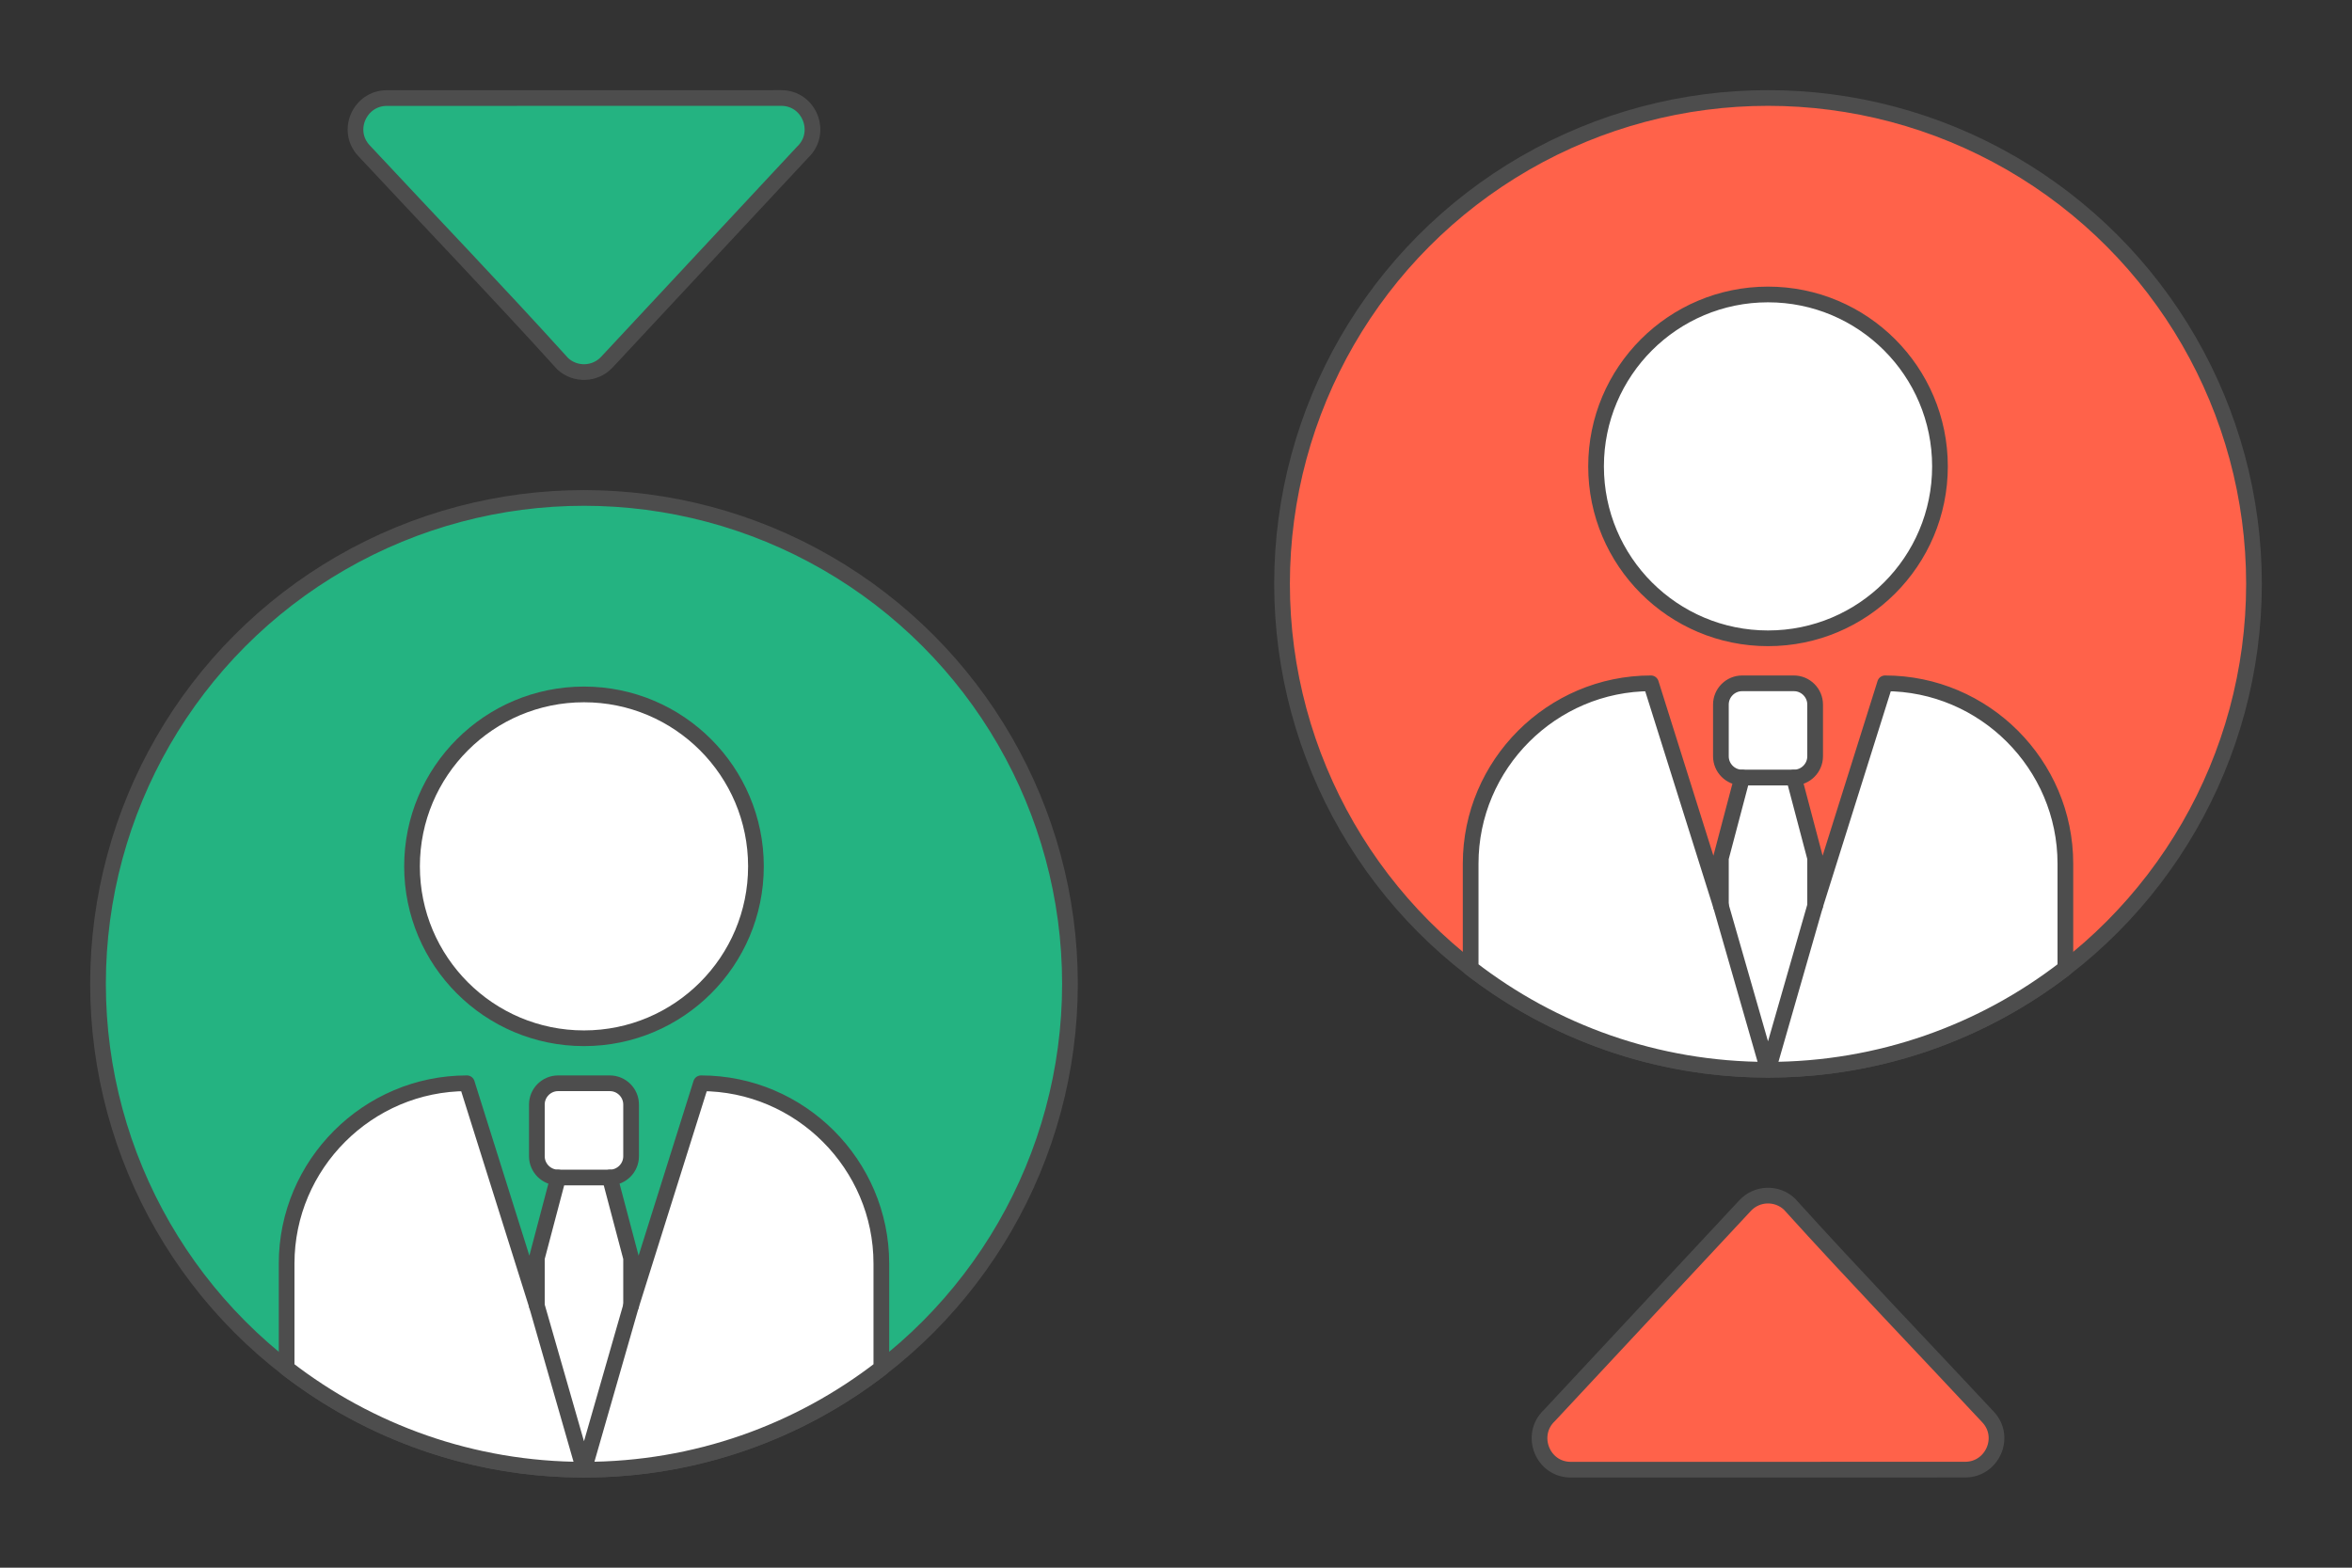
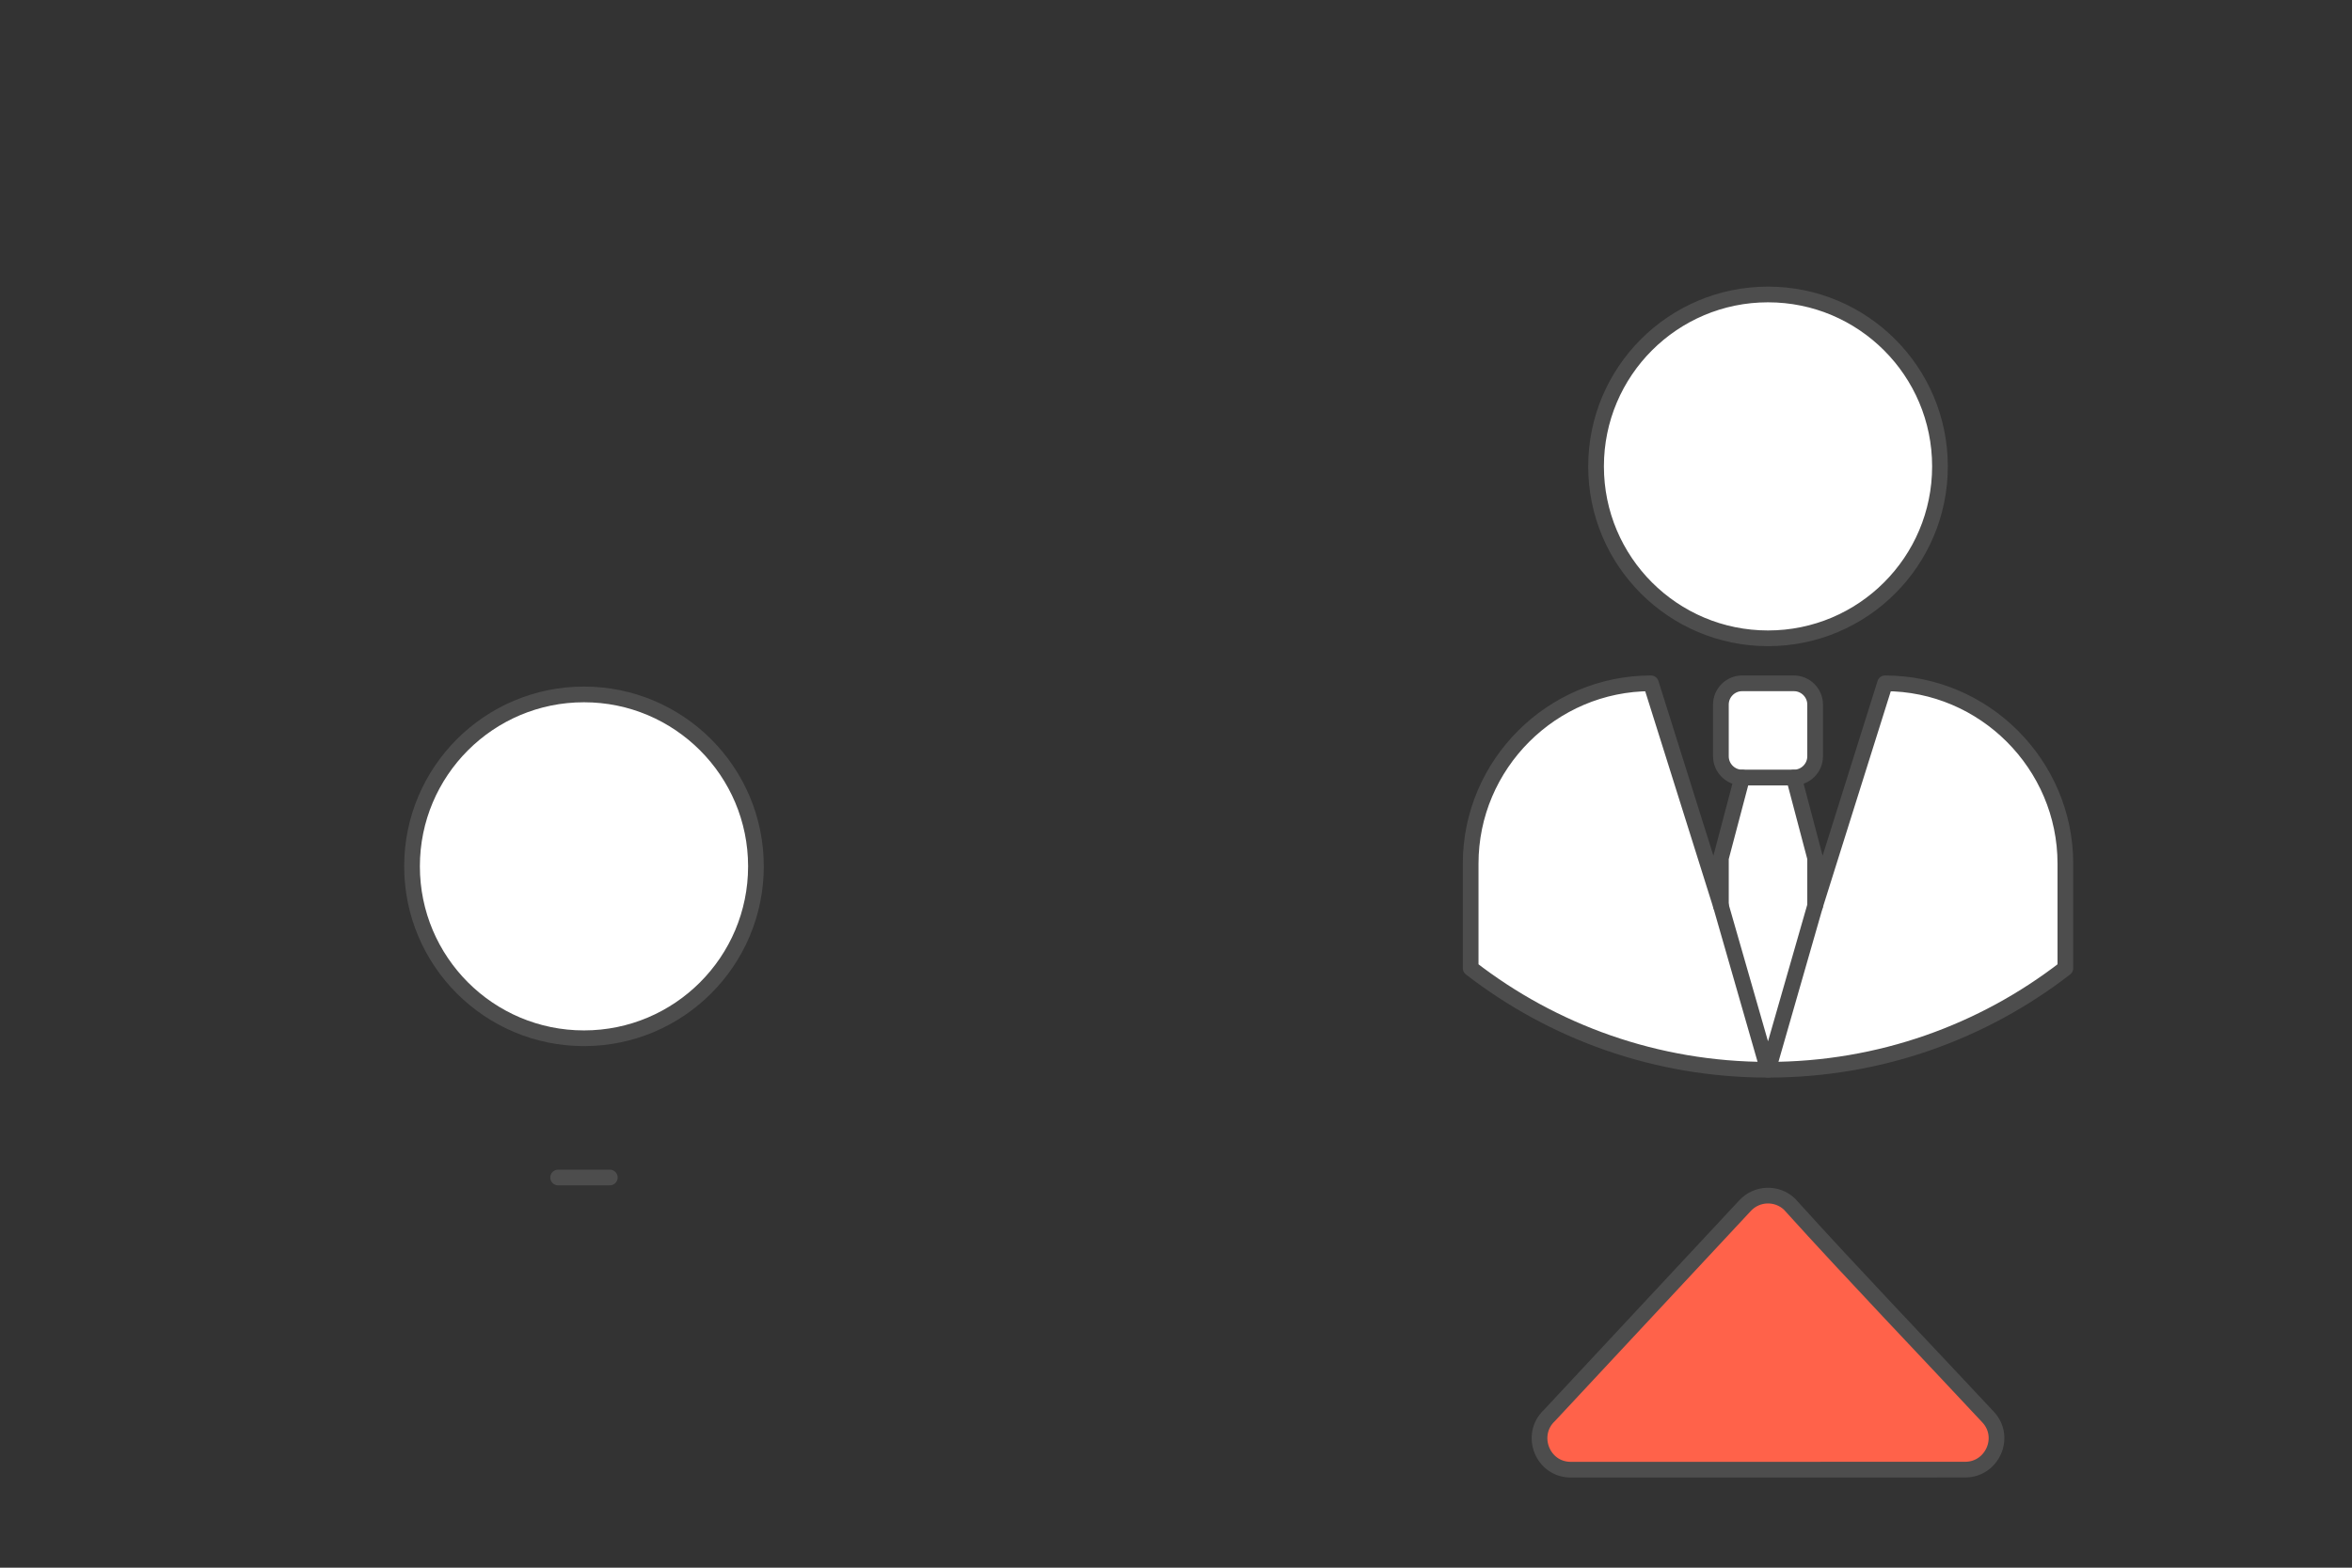
<svg xmlns="http://www.w3.org/2000/svg" xml:space="preserve" width="300px" height="200px" version="1.1" style="shape-rendering:geometricPrecision; text-rendering:geometricPrecision; image-rendering:optimizeQuality; fill-rule:evenodd; clip-rule:evenodd" viewBox="0 0 7057.8 4705.2">
  <rect x="0" y="0" width="7057.8" height="4705.2" fill="#333333" stroke="none" />
  <defs>
    <style type="text/css">
   
    .str0 {stroke:#4D4D4D;stroke-width:47.1;stroke-linecap:round;stroke-linejoin:round;stroke-miterlimit:2.613}
    .fil0 {fill:none}
    .fil3 {fill:#24B381}
    .fil1 {fill:#FF624A}
    .fil2 {fill:white}
    .fil5 {fill:#24B381;fill-rule:nonzero}
    .fil4 {fill:#FF624A;fill-rule:nonzero}
   
  </style>
  </defs>
  <g id="Layer_x0020_1">
    <g id="_2035320948368">
      <polygon class="fil0" points="0,0 7057.8,0 7057.8,4705.2 0,4705.2 " />
      <g>
        <g>
          <g>
-             <circle class="fil1 str0" cx="5305.4" cy="1752.4" r="1458.3" />
            <circle class="fil2 str0" cx="5305.4" cy="1399.8" r="516" />
            <path class="fil2 str0" d="M5656.6 2050.9c297.6,0 541.1,243.5 541.1,541.1l0 313.9c-246.7,191.1 -556.2,304.8 -892.3,304.8 -336.1,0 -645.7,-113.8 -892.3,-304.8l0 -313.9c0,-297.6 243.5,-541.1 541,-541.1l209.9 667.4 0 -142.9 63.8 -241.7 0 0c-35.1,0 -63.8,-28.7 -63.8,-63.8l0 -155.2c0,-35.1 28.7,-63.8 63.8,-63.8l155.2 0c35.1,0 63.8,28.7 63.8,63.8l0 155.2c0,35.1 -28.7,63.8 -63.8,63.8l63.8 241.7 0 142.9 209.8 -667.4z" />
            <line class="fil0 str0" x1="5227.8" y1="2333.7" x2="5383" y2="2333.7" />
            <polyline class="fil0 str0" points="5164,2718.3 5305.4,3210.7 5446.8,2718.3 " />
          </g>
        </g>
        <g>
          <g>
-             <circle class="fil3 str0" cx="1752.4" cy="2952.8" r="1458.3" />
            <circle class="fil2 str0" cx="1752.4" cy="2600.2" r="516" />
-             <path class="fil2 str0" d="M2103.6 3251.3c297.6,0 541.1,243.5 541.1,541l0 314c-246.7,191.1 -556.2,304.8 -892.3,304.8 -336.1,0 -645.7,-113.8 -892.3,-304.8l0 -314c0,-297.5 243.5,-541 541,-541l209.9 667.4 0 -142.9 63.8 -241.7 0 0c-35.1,0 -63.8,-28.7 -63.8,-63.8l0 -155.2c0,-35.1 28.7,-63.8 63.8,-63.8l155.1 0c35.2,0 63.9,28.7 63.9,63.8l0 155.2c0,35.1 -28.7,63.8 -63.9,63.8l63.9 241.7 0 142.9 209.8 -667.4z" />
            <line class="fil0 str0" x1="1674.8" y1="3534.1" x2="1829.9" y2="3534.1" />
-             <polyline class="fil0 str0" points="1611,3918.7 1752.4,4411.1 1893.8,3918.7 " />
          </g>
        </g>
        <path class="fil4 str0" d="M5965.8 4253.1c56.3,60.5 12.1,157.9 -68.8,157.8l-1183.2 0.2c-85.8,0 -125.7,-104.9 -64.5,-162.6l587.4 -630.1c35.3,-38 94.7,-40.1 132.7,-4.8 196.9,217.7 396.8,425.4 596.4,639.5z" />
-         <path class="fil5 str0" d="M1092.1 452.1c-56.4,-60.5 -12.2,-157.8 68.7,-157.8l1183.2 -0.2c85.8,0 125.7,104.9 64.6,162.6l-587.4 630.1c-35.4,38 -94.8,40.1 -132.8,4.8 -196.9,-217.6 -396.8,-425.4 -596.3,-639.5z" />
      </g>
    </g>
  </g>
</svg>